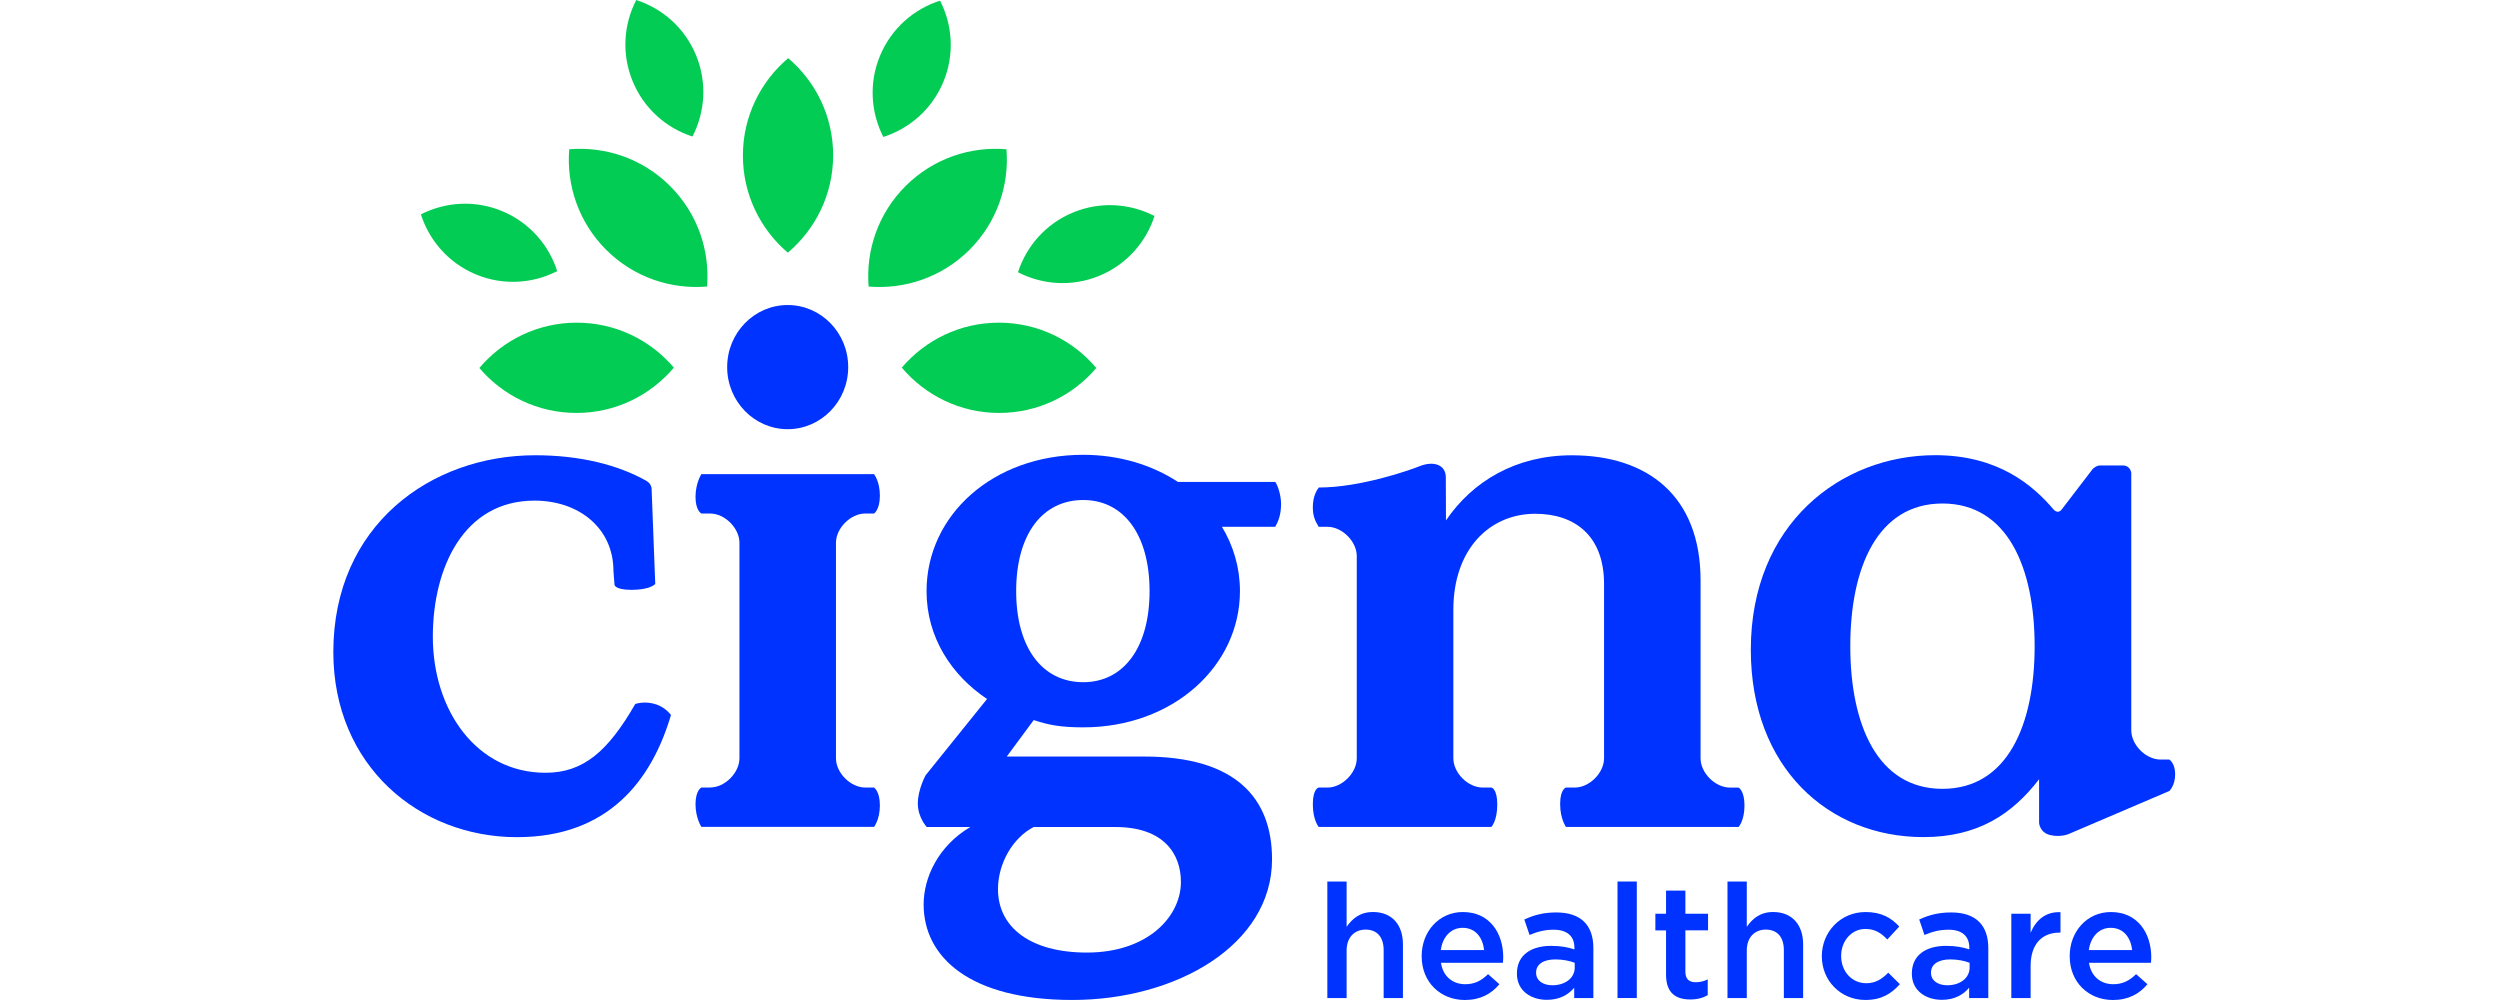
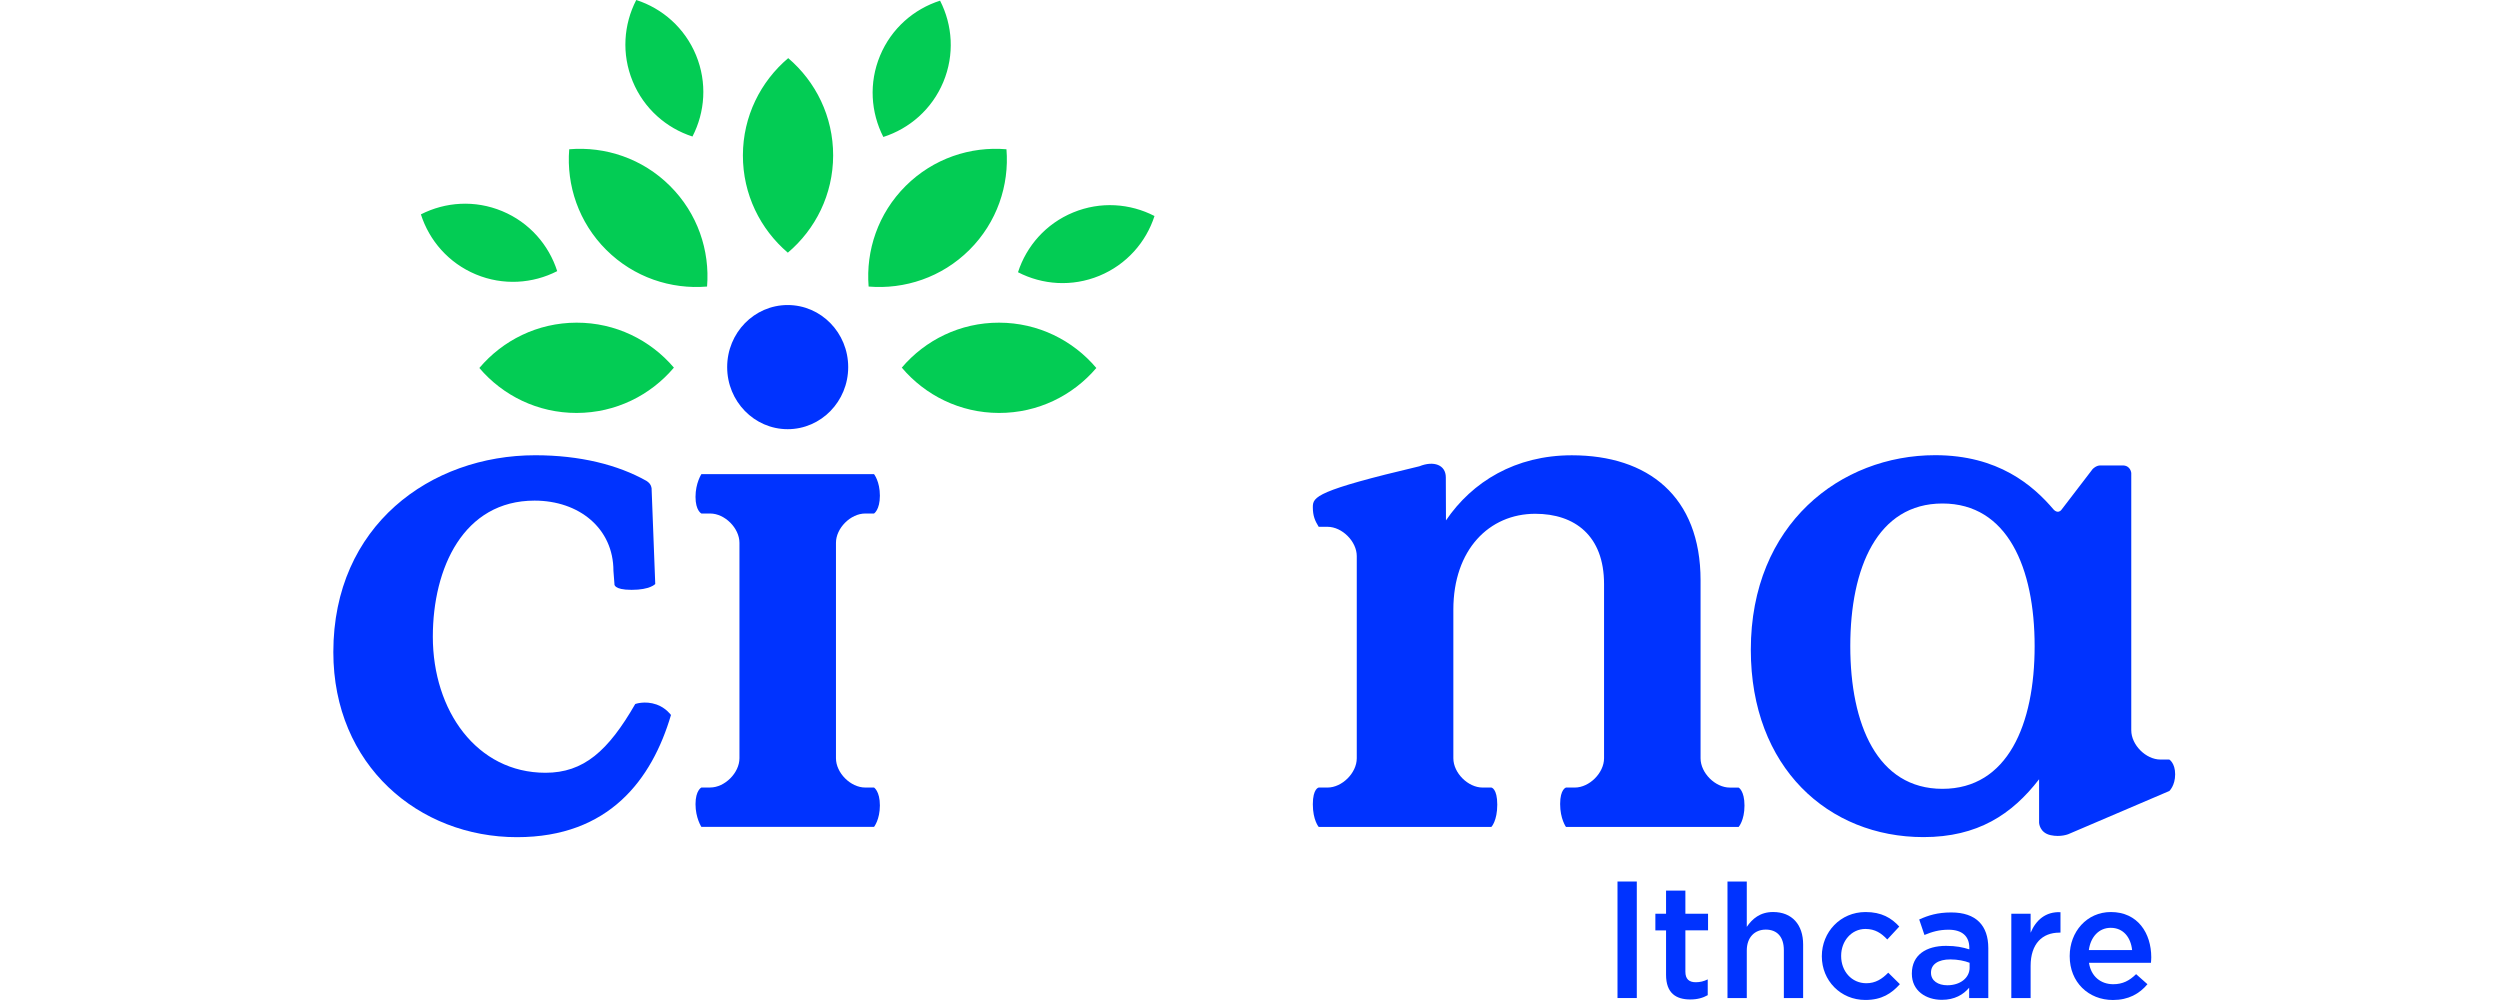
<svg xmlns="http://www.w3.org/2000/svg" width="150" height="60" viewBox="0 0 150 60" fill="none">
-   <path d="M82.378 54.721C81.592 54.721 81.123 55.133 80.797 55.612V52.893H79.64V59.884H80.797V57.03C80.797 56.244 81.266 55.776 81.936 55.776C82.626 55.776 83.019 56.225 83.019 57.011V59.884H84.176V56.664C84.179 55.486 83.517 54.721 82.378 54.721Z" fill="#0033FF" />
-   <path d="M87.771 54.722C86.325 54.722 85.3 55.909 85.3 57.357V57.376C85.3 58.937 86.43 60 87.895 60C88.824 60 89.486 59.626 89.965 59.053L89.284 58.449C88.883 58.842 88.479 59.053 87.914 59.053C87.168 59.053 86.582 58.592 86.458 57.769H90.175C90.183 57.653 90.194 57.548 90.194 57.443C90.194 55.987 89.381 54.722 87.771 54.722ZM86.449 57.002C86.554 56.216 87.052 55.669 87.76 55.669C88.528 55.669 88.967 56.254 89.044 57.002H86.449Z" fill="#0033FF" />
-   <path d="M89.836 48.276C89.836 47.309 89.485 47.253 89.485 47.253H88.958C88.079 47.253 87.201 46.374 87.201 45.496V36.578C87.201 32.978 89.351 30.827 92.116 30.827C94.486 30.827 96.243 32.142 96.243 35.04V45.496C96.243 46.374 95.365 47.253 94.486 47.253H93.959C93.959 47.253 93.608 47.345 93.608 48.24C93.608 49.136 93.959 49.617 93.959 49.617H104.318C104.318 49.617 104.669 49.228 104.669 48.333C104.669 47.438 104.318 47.255 104.318 47.255H103.791C102.913 47.255 102.034 46.377 102.034 45.498V34.823C102.034 29.774 98.874 27.317 94.308 27.317C90.929 27.317 88.338 28.898 86.758 31.224C86.758 31.224 86.749 28.921 86.749 28.643C86.749 27.891 86.026 27.628 85.161 27.977C84.576 28.213 81.626 29.251 79.126 29.251C78.987 29.436 78.77 29.809 78.77 30.421C78.77 30.959 78.897 31.241 79.121 31.608H79.649C80.527 31.608 81.406 32.487 81.406 33.365V45.496C81.406 46.374 80.527 47.253 79.649 47.253H79.121C79.121 47.253 78.77 47.309 78.77 48.257C78.77 49.207 79.121 49.615 79.121 49.615H89.481C89.487 49.617 89.836 49.245 89.836 48.276Z" fill="#0033FF" />
-   <path d="M70.684 28.919C69.117 27.893 67.152 27.288 64.994 27.288C59.572 27.288 55.593 30.917 55.593 35.467C55.593 38.266 57.122 40.539 59.222 41.939L55.538 46.515C55.538 46.515 55.069 47.364 55.069 48.209C55.069 49.052 55.605 49.621 55.605 49.621H58.217C56.294 50.758 55.418 52.651 55.418 54.269C55.418 57.417 58.173 59.998 64.34 59.998C70.55 59.998 76.322 56.717 76.322 51.556C76.322 47.883 74.137 45.393 68.669 45.393H60.405L62.023 43.204C62.941 43.51 63.685 43.641 64.996 43.641C70.376 43.641 74.397 39.968 74.397 35.462C74.397 34.063 74.007 32.754 73.317 31.608H76.513C76.681 31.316 76.864 30.911 76.864 30.234C76.864 29.705 76.667 29.131 76.518 28.915H70.684V28.919ZM62.021 49.621H66.919C69.848 49.621 70.855 51.254 70.855 52.914C70.855 55.013 68.844 57.154 65.215 57.154C61.804 57.154 59.879 55.625 59.879 53.351C59.877 51.821 60.754 50.277 62.021 49.621ZM64.994 40.932C62.546 40.932 60.97 38.877 60.97 35.467C60.97 32.056 62.544 30.001 64.994 30.001C67.4 30.001 68.974 32.056 68.974 35.467C68.974 38.877 67.4 40.932 64.994 40.932Z" fill="#0033FF" />
+   <path d="M89.836 48.276C89.836 47.309 89.485 47.253 89.485 47.253H88.958C88.079 47.253 87.201 46.374 87.201 45.496V36.578C87.201 32.978 89.351 30.827 92.116 30.827C94.486 30.827 96.243 32.142 96.243 35.04V45.496C96.243 46.374 95.365 47.253 94.486 47.253H93.959C93.959 47.253 93.608 47.345 93.608 48.24C93.608 49.136 93.959 49.617 93.959 49.617H104.318C104.318 49.617 104.669 49.228 104.669 48.333C104.669 47.438 104.318 47.255 104.318 47.255H103.791C102.913 47.255 102.034 46.377 102.034 45.498V34.823C102.034 29.774 98.874 27.317 94.308 27.317C90.929 27.317 88.338 28.898 86.758 31.224C86.758 31.224 86.749 28.921 86.749 28.643C86.749 27.891 86.026 27.628 85.161 27.977C78.987 29.436 78.77 29.809 78.77 30.421C78.77 30.959 78.897 31.241 79.121 31.608H79.649C80.527 31.608 81.406 32.487 81.406 33.365V45.496C81.406 46.374 80.527 47.253 79.649 47.253H79.121C79.121 47.253 78.77 47.309 78.77 48.257C78.77 49.207 79.121 49.615 79.121 49.615H89.481C89.487 49.617 89.836 49.245 89.836 48.276Z" fill="#0033FF" />
  <path d="M39.393 42.271C38.689 42.025 38.114 42.241 38.114 42.241C36.487 45.065 35.016 46.366 32.73 46.366C28.603 46.366 25.97 42.636 25.97 38.202C25.97 34.075 27.813 30.037 32.072 30.037C34.749 30.037 36.806 31.705 36.806 34.25L36.867 35.04C36.867 35.04 36.785 35.391 37.899 35.391C39.013 35.391 39.315 35.04 39.315 35.04L39.095 29.291C39.095 29.291 39.072 29.139 38.992 29.034C38.914 28.931 38.786 28.852 38.786 28.852C37.073 27.887 34.791 27.315 32.114 27.315C25.837 27.315 20 31.529 20 39.125C20 45.929 25.136 50.23 31.019 50.23C36.55 50.23 39.118 46.761 40.259 42.899C40.257 42.895 39.948 42.464 39.393 42.271Z" fill="#0033FF" />
  <path d="M47.261 25.751C49.266 25.751 50.892 24.082 50.892 22.027C50.892 19.968 49.266 18.302 47.261 18.302C45.256 18.302 43.63 19.968 43.63 22.027C43.63 24.082 45.256 25.751 47.261 25.751Z" fill="#0033FF" />
  <path d="M50.158 32.568C50.158 31.689 51.036 30.811 51.914 30.811H52.442C52.442 30.811 52.793 30.59 52.793 29.739C52.793 28.886 52.442 28.449 52.442 28.449H42.083C42.083 28.449 41.731 28.985 41.731 29.813C41.731 30.641 42.083 30.811 42.083 30.811H42.61C43.488 30.811 44.367 31.689 44.367 32.568V41.345V45.493C44.367 46.371 43.488 47.25 42.61 47.25H42.083C42.083 47.25 41.731 47.422 41.731 48.25C41.731 49.078 42.083 49.614 42.083 49.614H52.442C52.442 49.614 52.793 49.177 52.793 48.324C52.793 47.473 52.442 47.252 52.442 47.252H51.914C51.036 47.252 50.158 46.373 50.158 45.495V42.469V32.568Z" fill="#0033FF" />
  <path d="M117.077 54.747C116.253 54.747 115.707 54.919 115.152 55.169L115.467 56.098C115.928 55.907 116.348 55.783 116.913 55.783C117.718 55.783 118.159 56.166 118.159 56.865V56.962C117.766 56.838 117.373 56.752 116.762 56.752C115.583 56.752 114.711 57.288 114.711 58.41V58.429C114.711 59.444 115.554 59.99 116.512 59.99C117.277 59.99 117.804 59.675 118.149 59.263V59.885H119.298V56.886C119.298 55.535 118.569 54.747 117.077 54.747ZM118.178 58.052C118.178 58.685 117.602 59.116 116.838 59.116C116.291 59.116 115.86 58.849 115.86 58.37V58.351C115.86 57.861 116.291 57.565 117.018 57.565C117.468 57.565 117.88 57.651 118.176 57.767V58.052H118.178Z" fill="#0033FF" />
  <path d="M121.837 55.964V54.825H120.679V59.883H121.837V57.958C121.837 56.618 122.545 55.958 123.562 55.958H123.629V54.731C122.736 54.691 122.152 55.21 121.837 55.964Z" fill="#0033FF" />
  <path d="M130.509 46.46C130.509 45.779 130.158 45.573 130.158 45.573H129.63C128.752 45.573 127.876 44.695 127.876 43.816V28.38C127.876 28.38 127.842 27.926 127.357 27.926H126.02C125.757 27.926 125.556 28.147 125.556 28.147L123.694 30.578C123.475 30.864 123.225 30.58 123.225 30.58V30.582C121.979 29.113 119.886 27.311 116.11 27.311C110.447 27.311 105.049 31.438 105.049 38.988C105.049 46.054 109.701 50.226 115.408 50.226C118.657 50.226 120.721 48.864 122.345 46.756V49.366C122.345 49.366 122.366 49.963 123.036 50.11C123.639 50.242 124.102 50.049 124.102 50.049L130.16 47.46C130.156 47.462 130.509 47.143 130.509 46.46ZM116.547 47.33C112.641 47.33 111.017 43.468 111.017 38.769C111.017 34.073 112.641 30.21 116.547 30.21C120.454 30.21 122.078 34.073 122.078 38.769C122.08 43.468 120.456 47.33 116.547 47.33Z" fill="#0033FF" />
-   <path d="M93.383 54.747C92.559 54.747 92.013 54.919 91.458 55.169L91.773 56.098C92.233 55.907 92.654 55.783 93.219 55.783C94.024 55.783 94.465 56.166 94.465 56.865V56.962C94.072 56.838 93.679 56.752 93.066 56.752C91.887 56.752 91.015 57.288 91.015 58.41V58.429C91.015 59.444 91.857 59.99 92.816 59.99C93.58 59.99 94.108 59.675 94.452 59.263V59.885H95.602V56.886C95.604 55.535 94.877 54.747 93.383 54.747ZM94.484 58.052C94.484 58.685 93.908 59.116 93.143 59.116C92.597 59.116 92.166 58.849 92.166 58.37V58.351C92.166 57.861 92.597 57.565 93.324 57.565C93.774 57.565 94.186 57.651 94.482 57.767V58.052H94.484Z" fill="#0033FF" />
  <path d="M126.653 54.722C125.207 54.722 124.182 55.909 124.182 57.357V57.376C124.182 58.937 125.312 60 126.777 60C127.706 60 128.368 59.626 128.847 59.053L128.166 58.449C127.764 58.842 127.361 59.053 126.796 59.053C126.05 59.053 125.464 58.592 125.339 57.769H129.057C129.065 57.653 129.076 57.548 129.076 57.443C129.076 55.987 128.262 54.722 126.653 54.722ZM125.331 57.002C125.436 56.216 125.934 55.669 126.642 55.669C127.409 55.669 127.848 56.254 127.926 57.002H125.331Z" fill="#0033FF" />
  <path d="M111.982 58.994C111.091 58.994 110.469 58.267 110.469 57.365V57.346C110.469 56.466 111.083 55.737 111.926 55.737C112.51 55.737 112.884 55.995 113.237 56.369L113.956 55.594C113.487 55.077 112.892 54.722 111.934 54.722C110.421 54.722 109.31 55.928 109.31 57.365V57.384C109.31 58.821 110.421 59.998 111.924 59.998C112.909 59.998 113.493 59.605 113.993 59.05L113.294 58.361C112.93 58.735 112.529 58.994 111.982 58.994Z" fill="#0033FF" />
  <path d="M98.208 52.891H97.05V59.882H98.208V52.891Z" fill="#0033FF" />
  <path d="M101.121 53.438H99.963V54.826H99.322V55.823H99.963V58.485C99.963 59.596 100.566 59.968 101.419 59.968C101.85 59.968 102.176 59.872 102.464 59.71V58.762C102.233 58.878 102.004 58.934 101.745 58.934C101.352 58.934 101.123 58.752 101.123 58.302V55.82H102.483V54.824H101.123V53.438H101.121Z" fill="#0033FF" />
  <path d="M106.387 54.721C105.602 54.721 105.133 55.133 104.807 55.612V52.893H103.649V59.884H104.807V57.03C104.807 56.244 105.276 55.776 105.948 55.776C106.638 55.776 107.031 56.225 107.031 57.011V59.884H108.188V56.664C108.188 55.486 107.526 54.721 106.387 54.721Z" fill="#0033FF" />
  <path fill-rule="evenodd" clip-rule="evenodd" d="M44.574 9.319C44.578 6.979 45.637 4.89 47.293 3.488C48.944 4.896 49.993 6.989 49.989 9.33C49.984 11.671 48.928 13.759 47.27 15.161C45.618 13.753 44.569 11.66 44.574 9.319ZM52.804 3.339C52.121 4.978 52.25 6.752 53 8.218C54.569 7.716 55.916 6.558 56.599 4.919C57.282 3.28 57.154 1.507 56.404 0.04C54.836 0.54 53.487 1.7 52.804 3.339ZM37.961 4.879C38.637 6.52 39.98 7.685 41.548 8.191C42.304 6.726 42.439 4.955 41.762 3.312C41.085 1.671 39.743 0.506 38.175 0C37.419 1.465 37.284 3.236 37.961 4.879ZM28.553 16.464C30.192 17.147 31.965 17.019 33.432 16.268C32.93 14.699 31.772 13.352 30.133 12.669C28.494 11.986 26.721 12.114 25.254 12.862C25.756 14.432 26.914 15.781 28.553 16.464ZM64.391 12.747C62.75 13.423 61.586 14.766 61.08 16.334C62.544 17.09 64.316 17.225 65.959 16.548C67.6 15.871 68.764 14.528 69.27 12.961C67.806 12.204 66.032 12.07 64.391 12.747ZM59.949 19.36C57.608 19.355 55.515 20.404 54.107 22.058C55.509 23.716 57.597 24.773 59.938 24.777C62.279 24.781 64.372 23.732 65.78 22.079C64.381 20.421 62.29 19.364 59.949 19.36ZM54.34 11.156C52.683 12.808 51.943 15.031 52.117 17.193C54.279 17.374 56.505 16.645 58.165 14.993C59.823 13.341 60.562 11.118 60.388 8.956C58.224 8.773 56.001 9.504 54.34 11.156ZM34.592 19.36C32.251 19.364 30.163 20.421 28.761 22.079C30.167 23.732 32.262 24.781 34.603 24.777C36.944 24.773 39.032 23.716 40.434 22.058C39.026 20.404 36.933 19.355 34.592 19.36ZM40.201 11.156C38.543 9.504 36.317 8.775 34.153 8.956C33.979 11.118 34.718 13.341 36.376 14.993C38.034 16.645 40.262 17.374 42.424 17.193C42.598 15.029 41.859 12.808 40.201 11.156Z" fill="#03CC54" />
</svg>